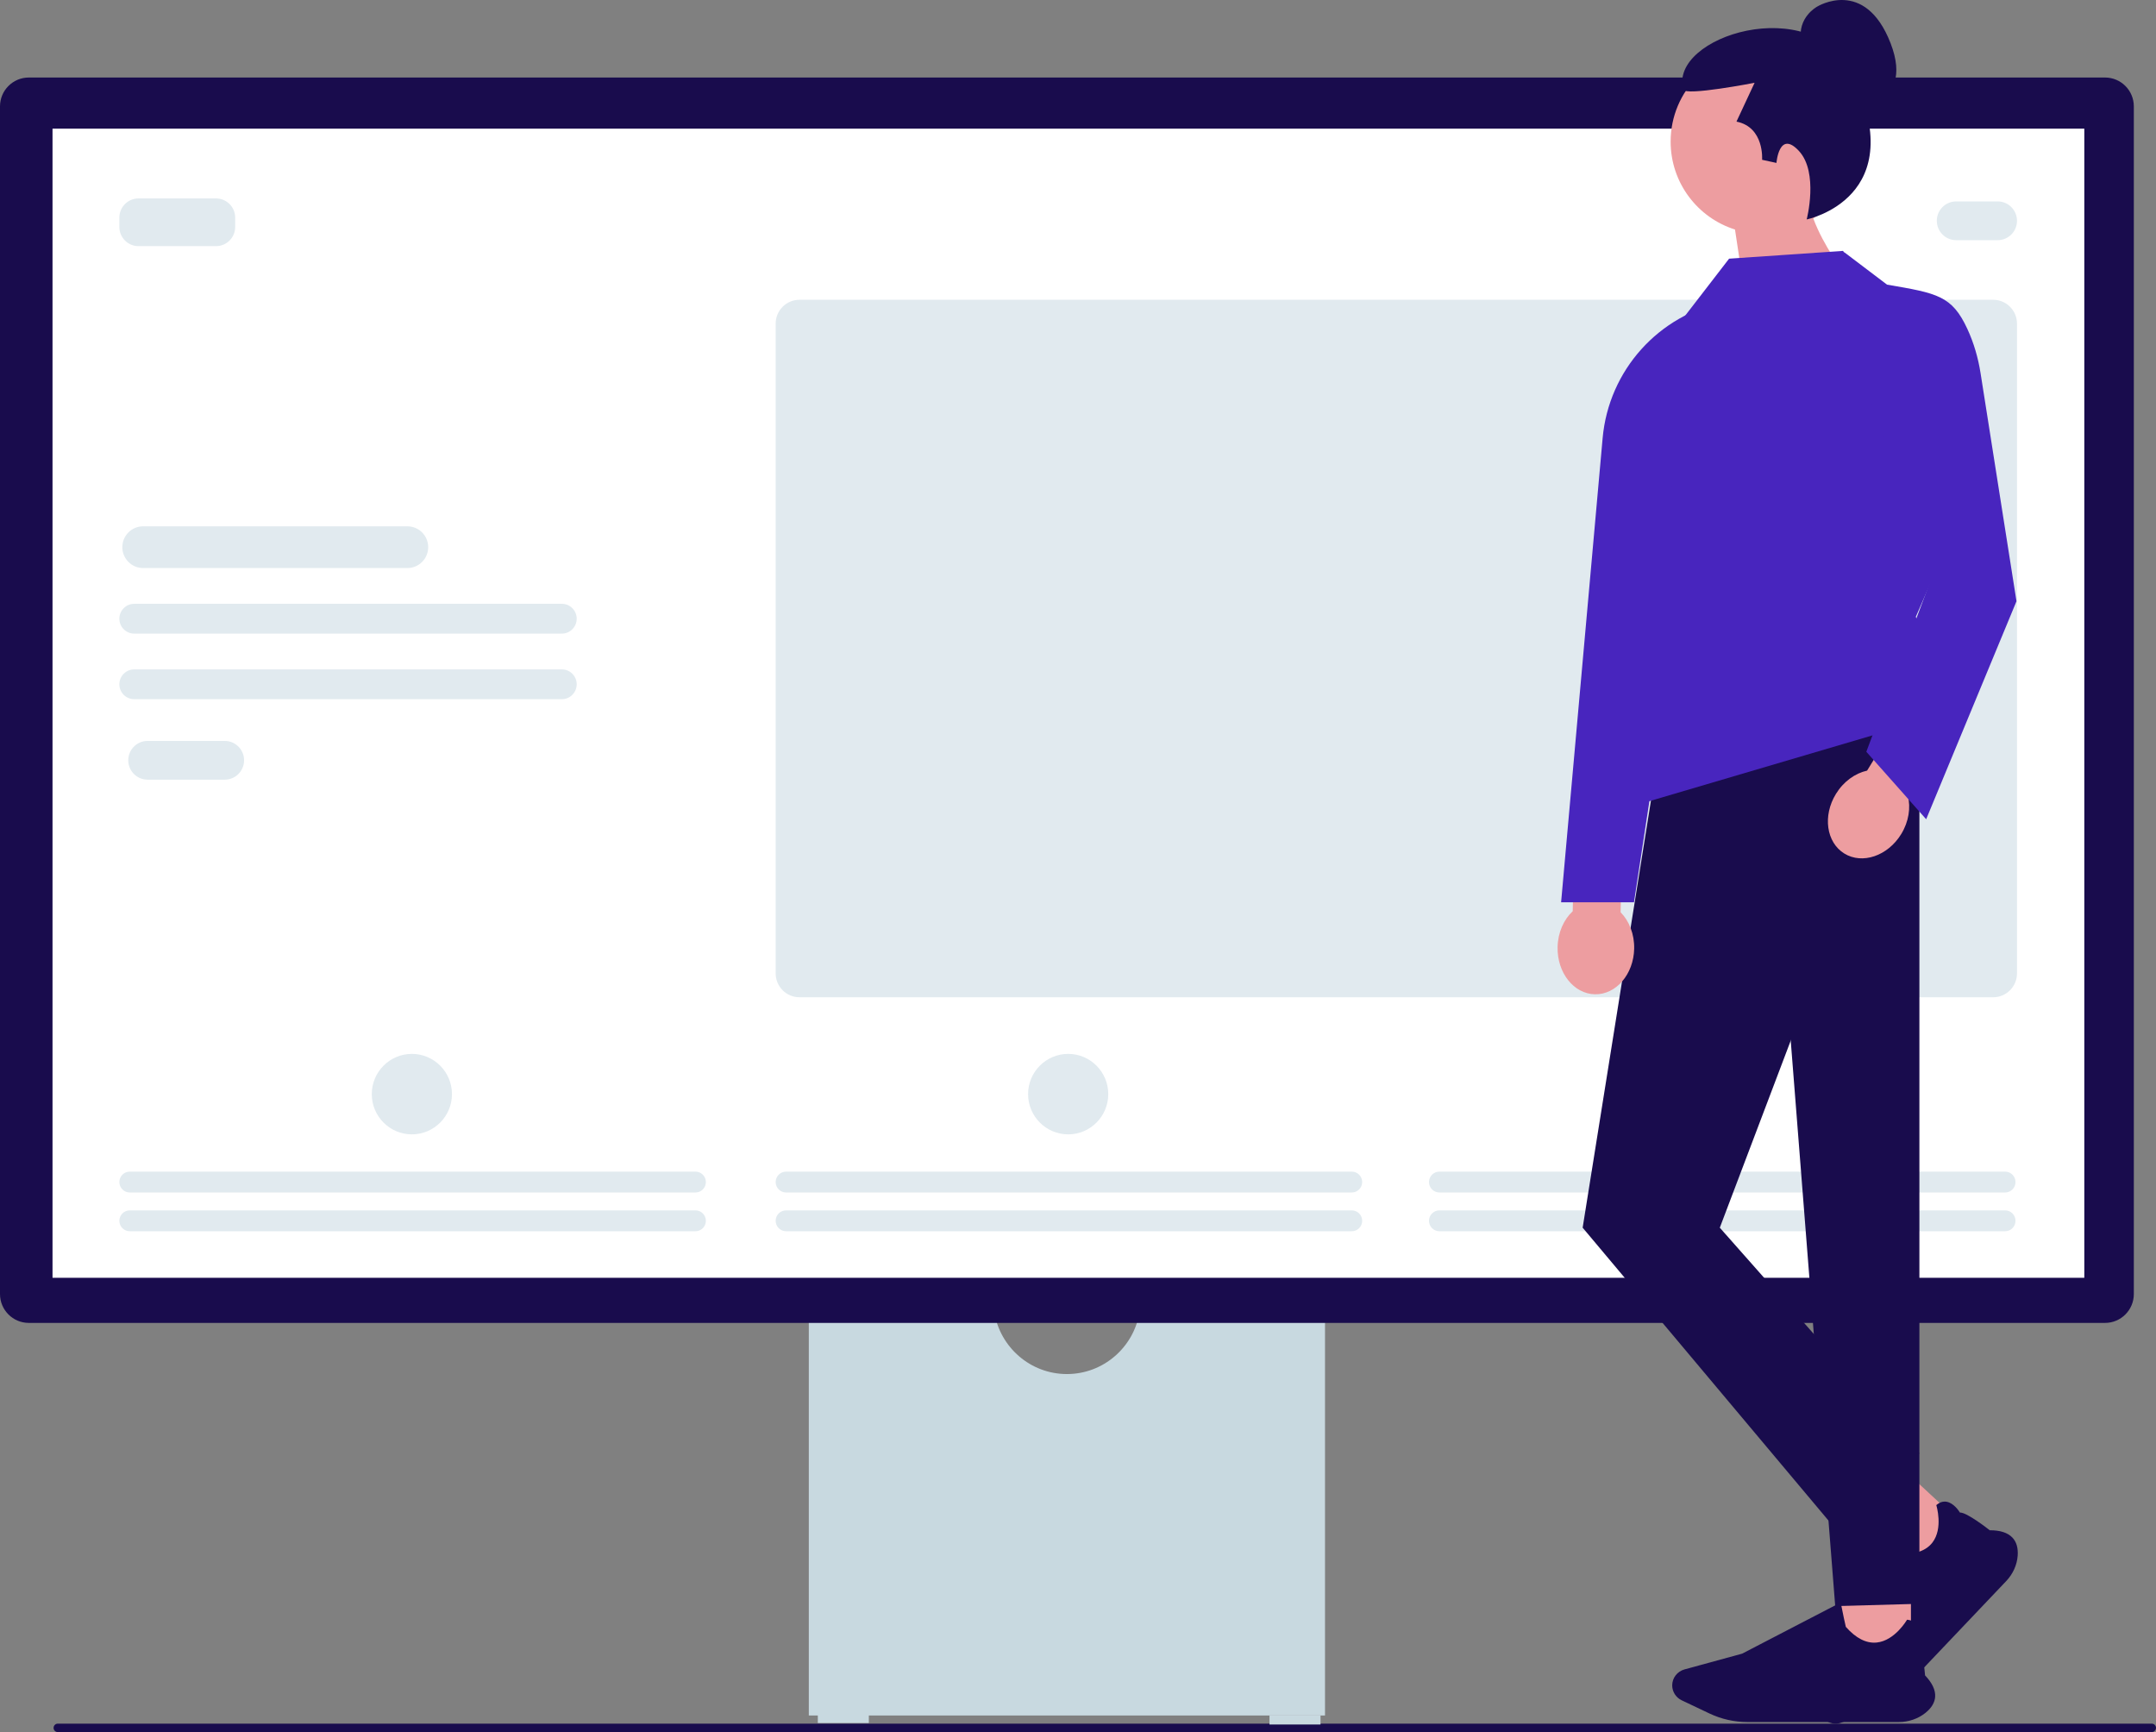
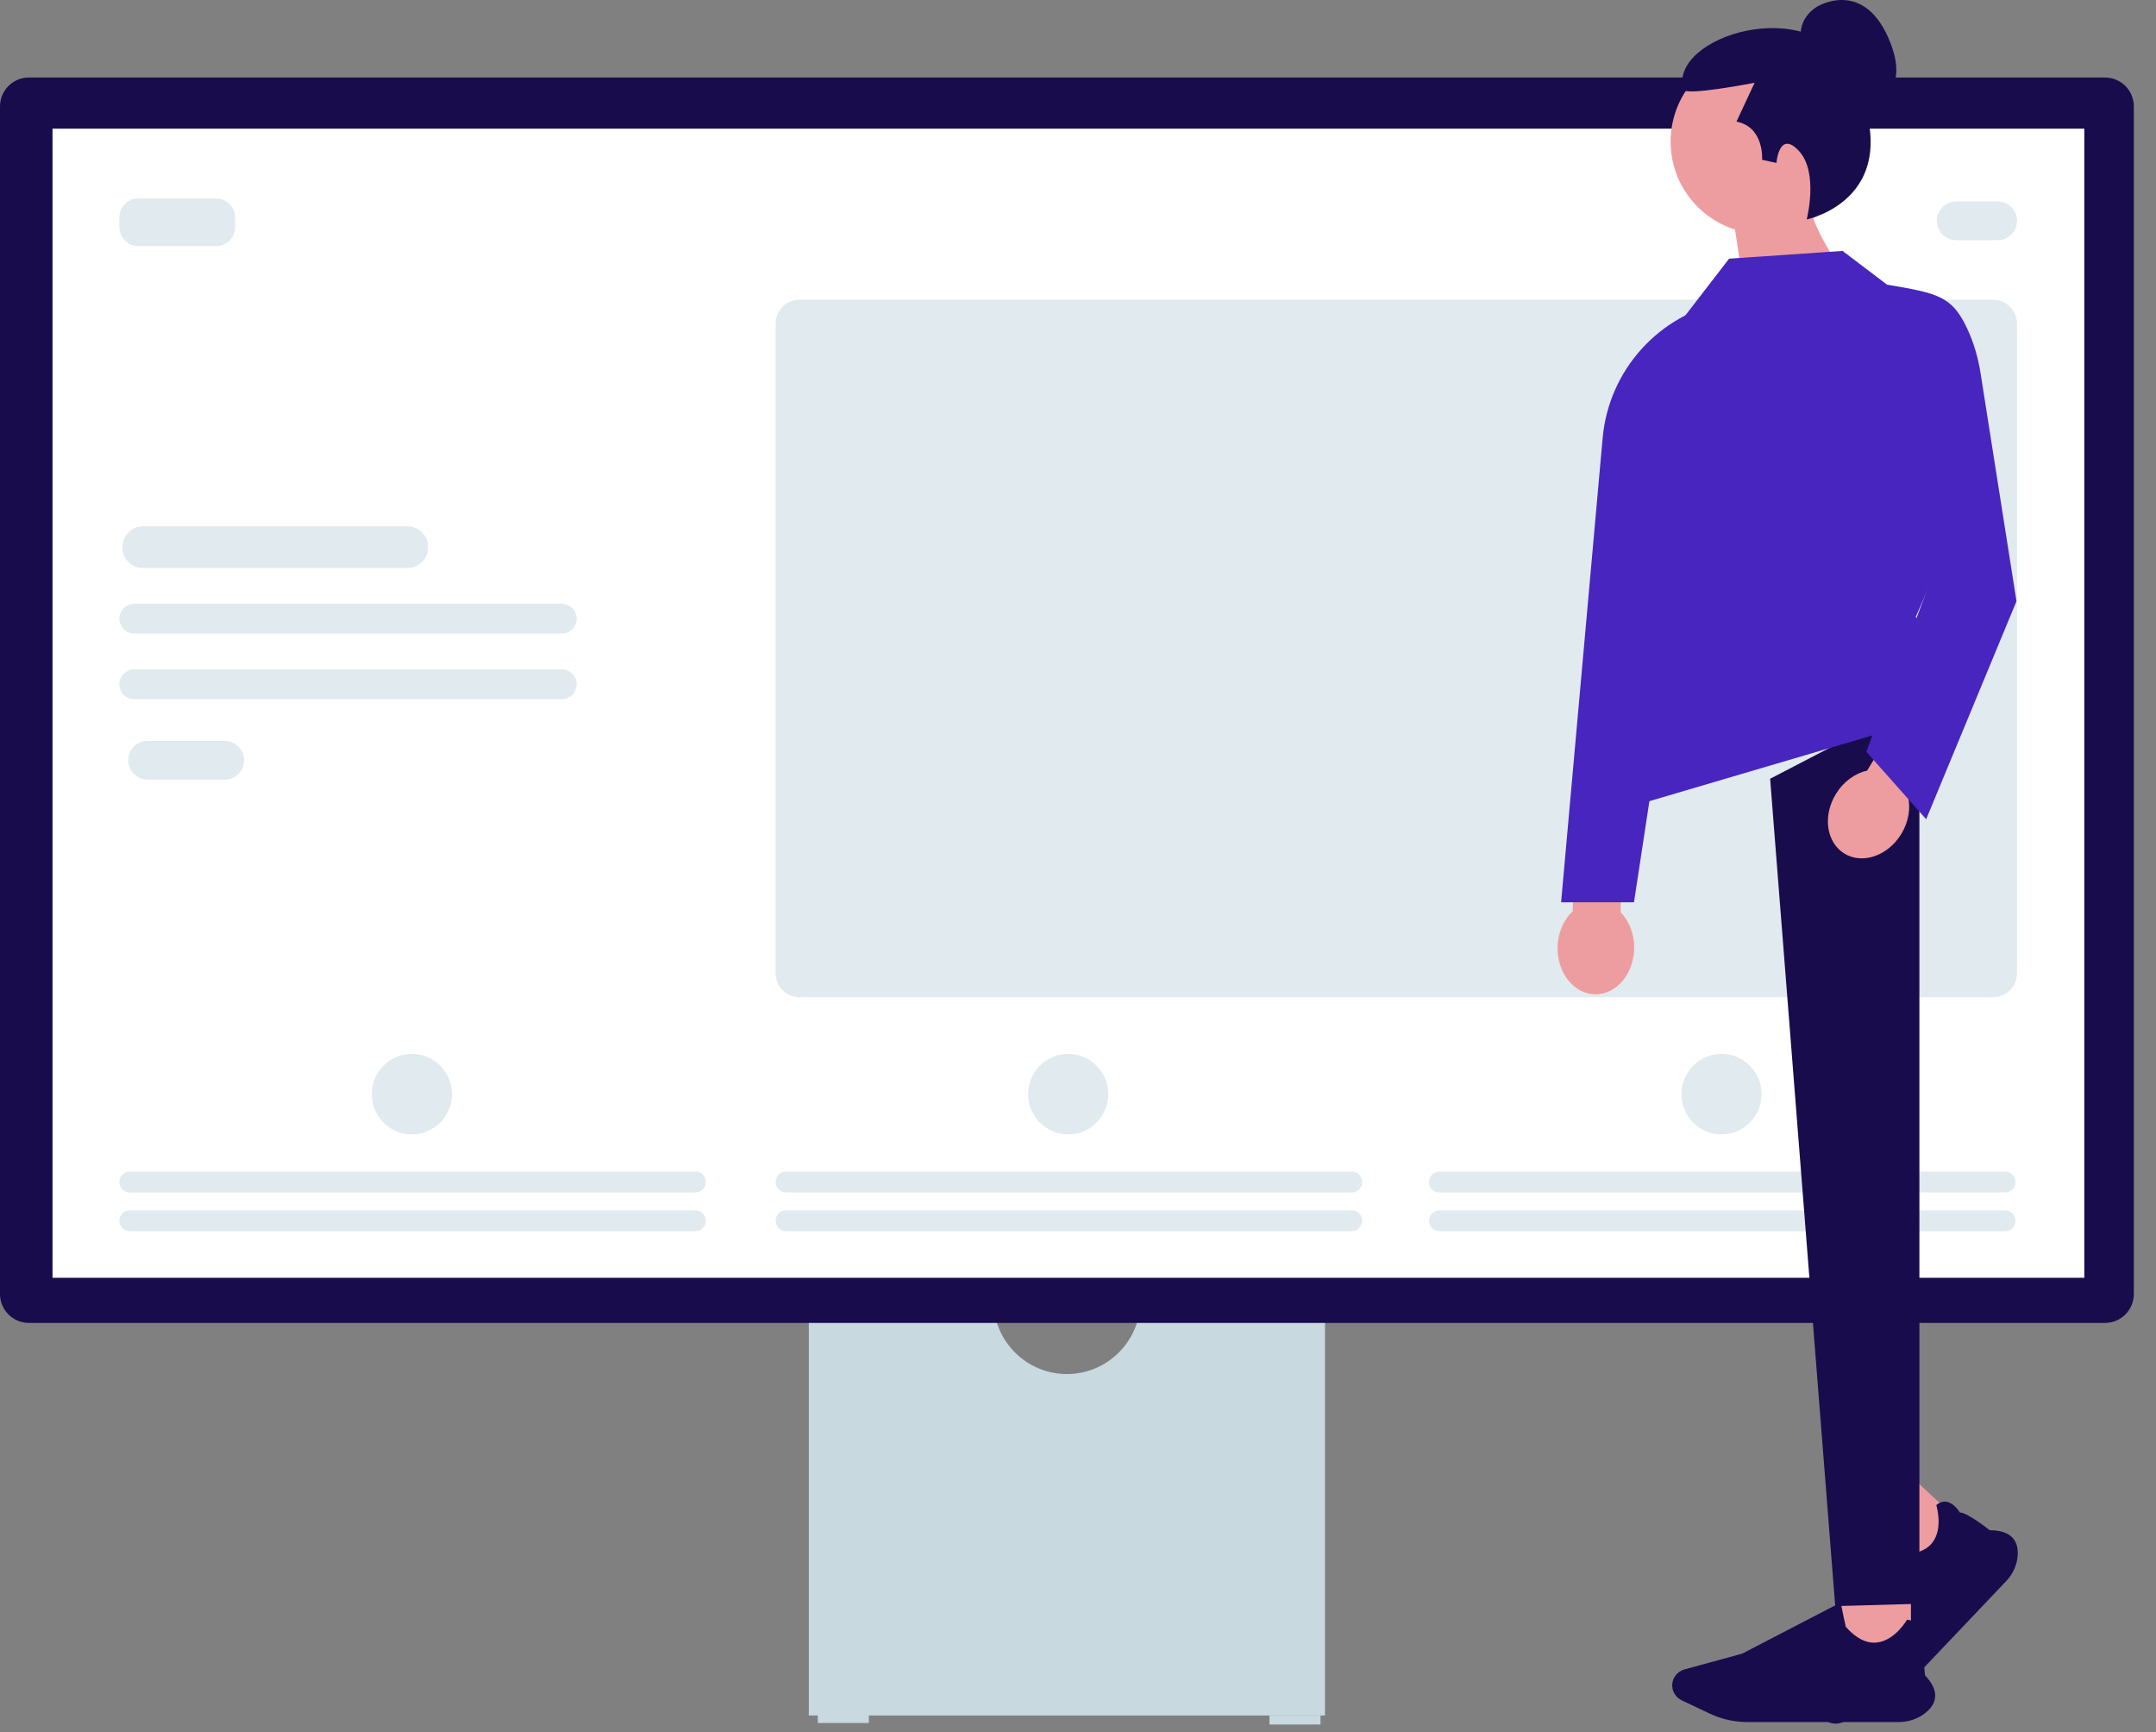
<svg xmlns="http://www.w3.org/2000/svg" width="371" height="298" viewBox="0 0 371 298" fill="none">
  <rect x="0" y="0" width="371" height="298" fill="#808080" stroke="none" />
  <g clip-path="url(#clip0_57_151)">
-     <path d="M9.22 297.276C9.22 297.677 9.542 298 9.943 298H370.277C370.678 298 371 297.677 371 297.276C371 296.874 370.678 296.551 370.277 296.551H9.943C9.542 296.551 9.22 296.874 9.22 297.276Z" fill="#190C4D" />
    <path d="M196.073 225.793C195.084 231.803 189.865 236.403 183.592 236.403C177.319 236.403 172.1 231.803 171.111 225.793H139.179V295.145H228.005V225.793L196.073 225.793Z" fill="#C8D9E0" />
    <path d="M149.507 294.886H140.728V296.439H149.507V294.886Z" fill="#C8D9E0" />
    <path d="M227.231 295.145H218.452V296.698H227.231V295.145Z" fill="#C8D9E0" />
    <path d="M362.232 227.604H4.952C2.221 227.604 0 225.378 0 222.642V18.3C0 15.564 2.221 13.337 4.952 13.337H362.232C364.963 13.337 367.185 15.564 367.185 18.3V222.642C367.185 225.378 364.963 227.604 362.232 227.604Z" fill="#190C4D" />
    <path d="M358.663 22.136H9.038V219.841H358.663V22.136Z" fill="white" />
    <path d="M317.126 98.063H298.049C296.391 98.063 295.042 96.711 295.042 95.05C295.042 93.388 296.391 92.037 298.049 92.037H317.126C318.784 92.037 320.133 93.388 320.133 95.05C320.133 96.711 318.784 98.063 317.126 98.063Z" fill="#E1EAEF" />
    <path d="M339.065 98.063H330.163C328.505 98.063 327.156 96.711 327.156 95.05C327.156 93.388 328.505 92.037 330.163 92.037H339.065C340.723 92.037 342.072 93.388 342.072 95.05C342.072 96.711 340.723 98.063 339.065 98.063Z" fill="#E1EAEF" />
    <path d="M126.12 100.364H68.053C65.088 100.364 62.677 97.947 62.677 94.976C62.677 92.005 65.088 89.588 68.053 89.588H126.12C129.085 89.588 131.496 92.005 131.496 94.976C131.496 97.947 129.085 100.364 126.12 100.364Z" fill="#4825BE" />
    <path d="M94.638 114.737H66.653C64.847 114.737 63.377 113.263 63.377 111.453C63.377 109.642 64.847 108.169 66.653 108.169H94.638C96.445 108.169 97.915 109.642 97.915 111.453C97.915 113.263 96.445 114.737 94.638 114.737Z" fill="#E1EAEF" />
    <path d="M248.902 127.708H65.954C64.147 127.708 62.677 126.234 62.677 124.424C62.677 122.613 64.147 121.139 65.954 121.139H248.902C250.709 121.139 252.179 122.613 252.179 124.424C252.179 126.234 250.709 127.708 248.902 127.708Z" fill="#E1EAEF" />
    <path d="M233.161 136.472H65.954C64.147 136.472 62.677 134.998 62.677 133.188C62.677 131.377 64.147 129.904 65.954 129.904H233.161C234.968 129.904 236.438 131.377 236.438 133.188C236.438 134.998 234.968 136.472 233.161 136.472Z" fill="#E1EAEF" />
    <path d="M338.519 262.98L330.127 271.811L321.183 263.525L329.575 254.694L338.519 262.98Z" fill="#ED9DA0" />
    <path d="M345.222 272.024L327.383 290.796C325.858 292.401 323.954 293.668 321.876 294.462L316.903 296.362C315.874 296.755 314.69 296.527 313.886 295.782C312.943 294.908 312.705 293.509 313.306 292.379L318.09 283.386L323.195 265.148L323.25 265.182C324.639 266.039 326.745 267.325 326.895 267.38C329.539 267.473 331.431 266.807 332.52 265.4C334.42 262.945 333.215 259.026 333.203 258.987L333.193 258.956L333.217 258.936C333.771 258.462 334.355 258.272 334.951 258.372C336.218 258.584 337.124 260.01 337.257 260.23C338.446 260.18 342.096 263.044 342.39 263.277C344.182 263.272 345.495 263.698 346.294 264.543C346.992 265.281 347.296 266.33 347.198 267.659C347.079 269.258 346.378 270.808 345.222 272.024Z" fill="#190C4D" />
    <path d="M328.83 273.147H316.565V285.257H328.83V273.147Z" fill="#ED9DA0" />
    <g clip-path="url(#clip1_57_151)">
      <path d="M355.419 218.755H12.2C10.598 218.755 9.296 217.448 9.296 215.841V25.26C9.296 23.653 10.598 22.346 12.2 22.346H355.419C357.021 22.346 358.323 23.653 358.323 25.26V215.841C358.323 217.448 357.021 218.755 355.419 218.755Z" fill="white" />
      <path d="M37.182 42.346H23.825C22.013 42.346 20.539 40.867 20.539 39.048V37.439C20.539 35.62 22.013 34.141 23.825 34.141H37.182C38.994 34.141 40.468 35.62 40.468 37.439V39.048C40.468 40.867 38.994 42.346 37.182 42.346Z" fill="#E1EAEF" />
      <path d="M343.759 41.32H336.605C334.773 41.32 333.283 39.825 333.283 37.987C333.283 36.149 334.773 34.654 336.605 34.654H343.759C345.591 34.654 347.081 36.149 347.081 37.987C347.081 39.825 345.591 41.32 343.759 41.32Z" fill="#E1EAEF" />
      <path d="M342.987 171.576H137.568C135.311 171.576 133.474 169.733 133.474 167.467V55.685C133.474 53.419 135.311 51.577 137.568 51.577H342.987C345.244 51.577 347.081 53.419 347.081 55.685V167.467C347.081 169.733 345.244 171.576 342.987 171.576Z" fill="#E1EAEF" />
      <path d="M70.107 97.73H24.627C22.654 97.73 21.049 96.12 21.049 94.14C21.049 92.161 22.654 90.551 24.627 90.551H70.107C72.079 90.551 73.684 92.161 73.684 94.14C73.684 96.12 72.079 97.73 70.107 97.73Z" fill="#E1EAEF" />
      <path d="M96.681 109.012H23.094C21.685 109.012 20.539 107.862 20.539 106.448C20.539 105.034 21.685 103.884 23.094 103.884H96.681C98.09 103.884 99.236 105.034 99.236 106.448C99.236 107.862 98.09 109.012 96.681 109.012Z" fill="#E1EAEF" />
      <path d="M96.681 120.294H23.094C21.685 120.294 20.539 119.144 20.539 117.73C20.539 116.316 21.685 115.166 23.094 115.166H96.681C98.09 115.166 99.236 116.316 99.236 117.73C99.236 119.144 98.09 120.294 96.681 120.294Z" fill="#E1EAEF" />
      <path d="M70.874 195.165C67.07 195.165 63.975 192.06 63.975 188.242C63.975 184.425 67.07 181.319 70.874 181.319C74.678 181.319 77.773 184.425 77.773 188.242C77.773 192.06 74.678 195.165 70.874 195.165Z" fill="#E1EAEF" />
      <path d="M119.677 205.165H22.327C21.341 205.165 20.539 204.36 20.539 203.371C20.539 202.381 21.341 201.576 22.327 201.576H119.677C120.663 201.576 121.465 202.381 121.465 203.371C121.465 204.36 120.663 205.165 119.677 205.165Z" fill="#E1EAEF" />
      <path d="M119.677 211.832H22.327C21.341 211.832 20.539 211.027 20.539 210.037C20.539 209.048 21.341 208.242 22.327 208.242H119.677C120.663 208.242 121.465 209.048 121.465 210.037C121.465 211.027 120.663 211.832 119.677 211.832Z" fill="#E1EAEF" />
      <path d="M183.809 195.165C180.005 195.165 176.911 192.06 176.911 188.242C176.911 184.425 180.005 181.319 183.809 181.319C187.614 181.319 190.708 184.425 190.708 188.242C190.708 192.06 187.614 195.165 183.809 195.165Z" fill="#E1EAEF" />
      <path d="M232.612 205.165H135.263C134.277 205.165 133.474 204.36 133.474 203.371C133.474 202.381 134.277 201.576 135.263 201.576H232.612C233.598 201.576 234.401 202.381 234.401 203.371C234.401 204.36 233.598 205.165 232.612 205.165Z" fill="#E1EAEF" />
      <path d="M232.612 211.832H135.263C134.277 211.832 133.474 211.027 133.474 210.037C133.474 209.048 134.277 208.242 135.263 208.242H232.612C233.598 208.242 234.401 209.048 234.401 210.037C234.401 211.027 233.598 211.832 232.612 211.832Z" fill="#E1EAEF" />
      <path d="M296.234 195.165C292.43 195.165 289.335 192.06 289.335 188.242C289.335 184.425 292.43 181.319 296.234 181.319C300.038 181.319 303.133 184.425 303.133 188.242C303.133 192.06 300.038 195.165 296.234 195.165Z" fill="#E1EAEF" />
      <path d="M345.037 205.165H247.687C246.701 205.165 245.898 204.36 245.898 203.371C245.898 202.381 246.701 201.576 247.687 201.576H345.037C346.023 201.576 346.825 202.381 346.825 203.371C346.825 204.36 346.023 205.165 345.037 205.165Z" fill="#E1EAEF" />
      <path d="M345.037 211.832H247.687C246.701 211.832 245.898 211.027 245.898 210.037C245.898 209.048 246.701 208.242 247.687 208.242H345.037C346.023 208.242 346.825 209.048 346.825 210.037C346.825 211.027 346.023 211.832 345.037 211.832Z" fill="#E1EAEF" />
      <path d="M38.679 134.14H25.393C23.561 134.14 22.071 132.645 22.071 130.807C22.071 128.969 23.561 127.474 25.393 127.474H38.679C40.511 127.474 42.001 128.969 42.001 130.807C42.001 132.645 40.511 134.14 38.679 134.14Z" fill="#E1EAEF" />
    </g>
    <path d="M326.737 296.273H300.666C298.438 296.273 296.199 295.769 294.191 294.816L289.384 292.534C288.391 292.063 287.749 291.055 287.749 289.966C287.749 288.689 288.619 287.56 289.865 287.219L299.781 284.51L316.743 275.707L316.756 275.77C317.073 277.356 317.565 279.753 317.627 279.898C319.367 281.866 321.154 282.773 322.939 282.594C326.052 282.282 328.121 278.733 328.142 278.697L328.158 278.67L328.189 278.673C328.918 278.747 329.458 279.038 329.792 279.536C330.502 280.593 330.069 282.221 329.998 282.467C330.848 283.289 331.23 287.877 331.26 288.247C332.489 289.534 333.074 290.772 332.996 291.925C332.929 292.933 332.362 293.87 331.313 294.708C330.051 295.717 328.426 296.273 326.737 296.273Z" fill="#190C4D" />
-     <path d="M330.286 120.632L286.826 120.654L272.34 211.222L315.799 262.988L330.286 250.046L295.941 211.222L330.286 120.632Z" fill="#190C4D" />
    <path d="M304.599 133.983L330.286 120.632V275.929L315.799 276.328L304.599 133.983Z" fill="#190C4D" />
    <path d="M278.869 156.951L279.175 142.814L270.938 142.635L270.632 156.772C269.096 158.202 268.081 160.423 268.027 162.942C267.931 167.348 270.804 170.985 274.443 171.064C278.082 171.143 281.109 167.635 281.205 163.228C281.259 160.71 280.342 158.446 278.869 156.951Z" fill="#ED9DA0" />
    <path d="M317.925 18.888C317.925 18.888 329.747 18.862 325.331 7.446C320.914 -3.971 312.69 1.141 312.69 1.141C312.69 1.141 309.225 2.975 309.939 7.068" fill="#190C4D" />
    <path d="M319.108 24.364C319.108 15.611 312.027 8.515 303.293 8.515C294.559 8.515 287.479 15.611 287.479 24.364C287.479 31.463 292.136 37.471 298.555 39.489L301.612 59.737L317.198 46.721C317.198 46.721 313.831 42.423 312.025 37.577C316.293 34.739 319.108 29.882 319.108 24.364Z" fill="#ED9DA0" />
    <path d="M310.892 37.753C310.892 37.753 312.992 29.683 309.558 25.973C306.132 22.271 305.689 28.031 305.689 28.031L303.217 27.492C303.217 27.492 303.647 21.891 298.81 20.922L301.927 14.243C301.927 14.243 289.993 16.565 289.664 15.407C287.076 6.292 311.767 -1.494 318.587 12.412C329.196 34.039 310.892 37.753 310.892 37.753Z" fill="#190C4D" />
    <path d="M296.923 51.872C285.442 54.12 276.823 63.701 275.778 75.378L268.632 155.236H281.173L296.923 51.872Z" fill="#4825BE" />
    <path d="M285.064 115.498L283.111 138.046L336.129 122.418L329.669 106.121L341.699 78.439L317.143 43.165L297.539 44.505L289.965 54.328" fill="#4825BE" />
    <path d="M328.3 136.911L335.695 124.869L328.679 120.542L321.284 132.584C319.237 133.039 317.241 134.442 315.924 136.588C313.619 140.341 314.263 144.934 317.363 146.846C320.463 148.758 324.845 147.265 327.15 143.511C328.467 141.365 328.817 138.948 328.3 136.911Z" fill="#ED9DA0" />
    <path d="M313.133 43.612L317.408 43.434L324.717 48.97C333.377 50.45 335.889 50.865 338.542 56.598C339.657 59.007 340.397 61.574 340.81 64.197L346.993 103.442L331.451 140.948L321.152 129.339L332.162 100.016L330.333 93.002" fill="#4825BE" />
  </g>
  <defs>
    <clipPath id="clip0_57_151">
      <rect width="371" height="298" fill="white" />
    </clipPath>
    <clipPath id="clip1_57_151">
      <rect width="349.027" height="196.409" fill="white" transform="translate(9.296 22.346)" />
    </clipPath>
  </defs>
</svg>